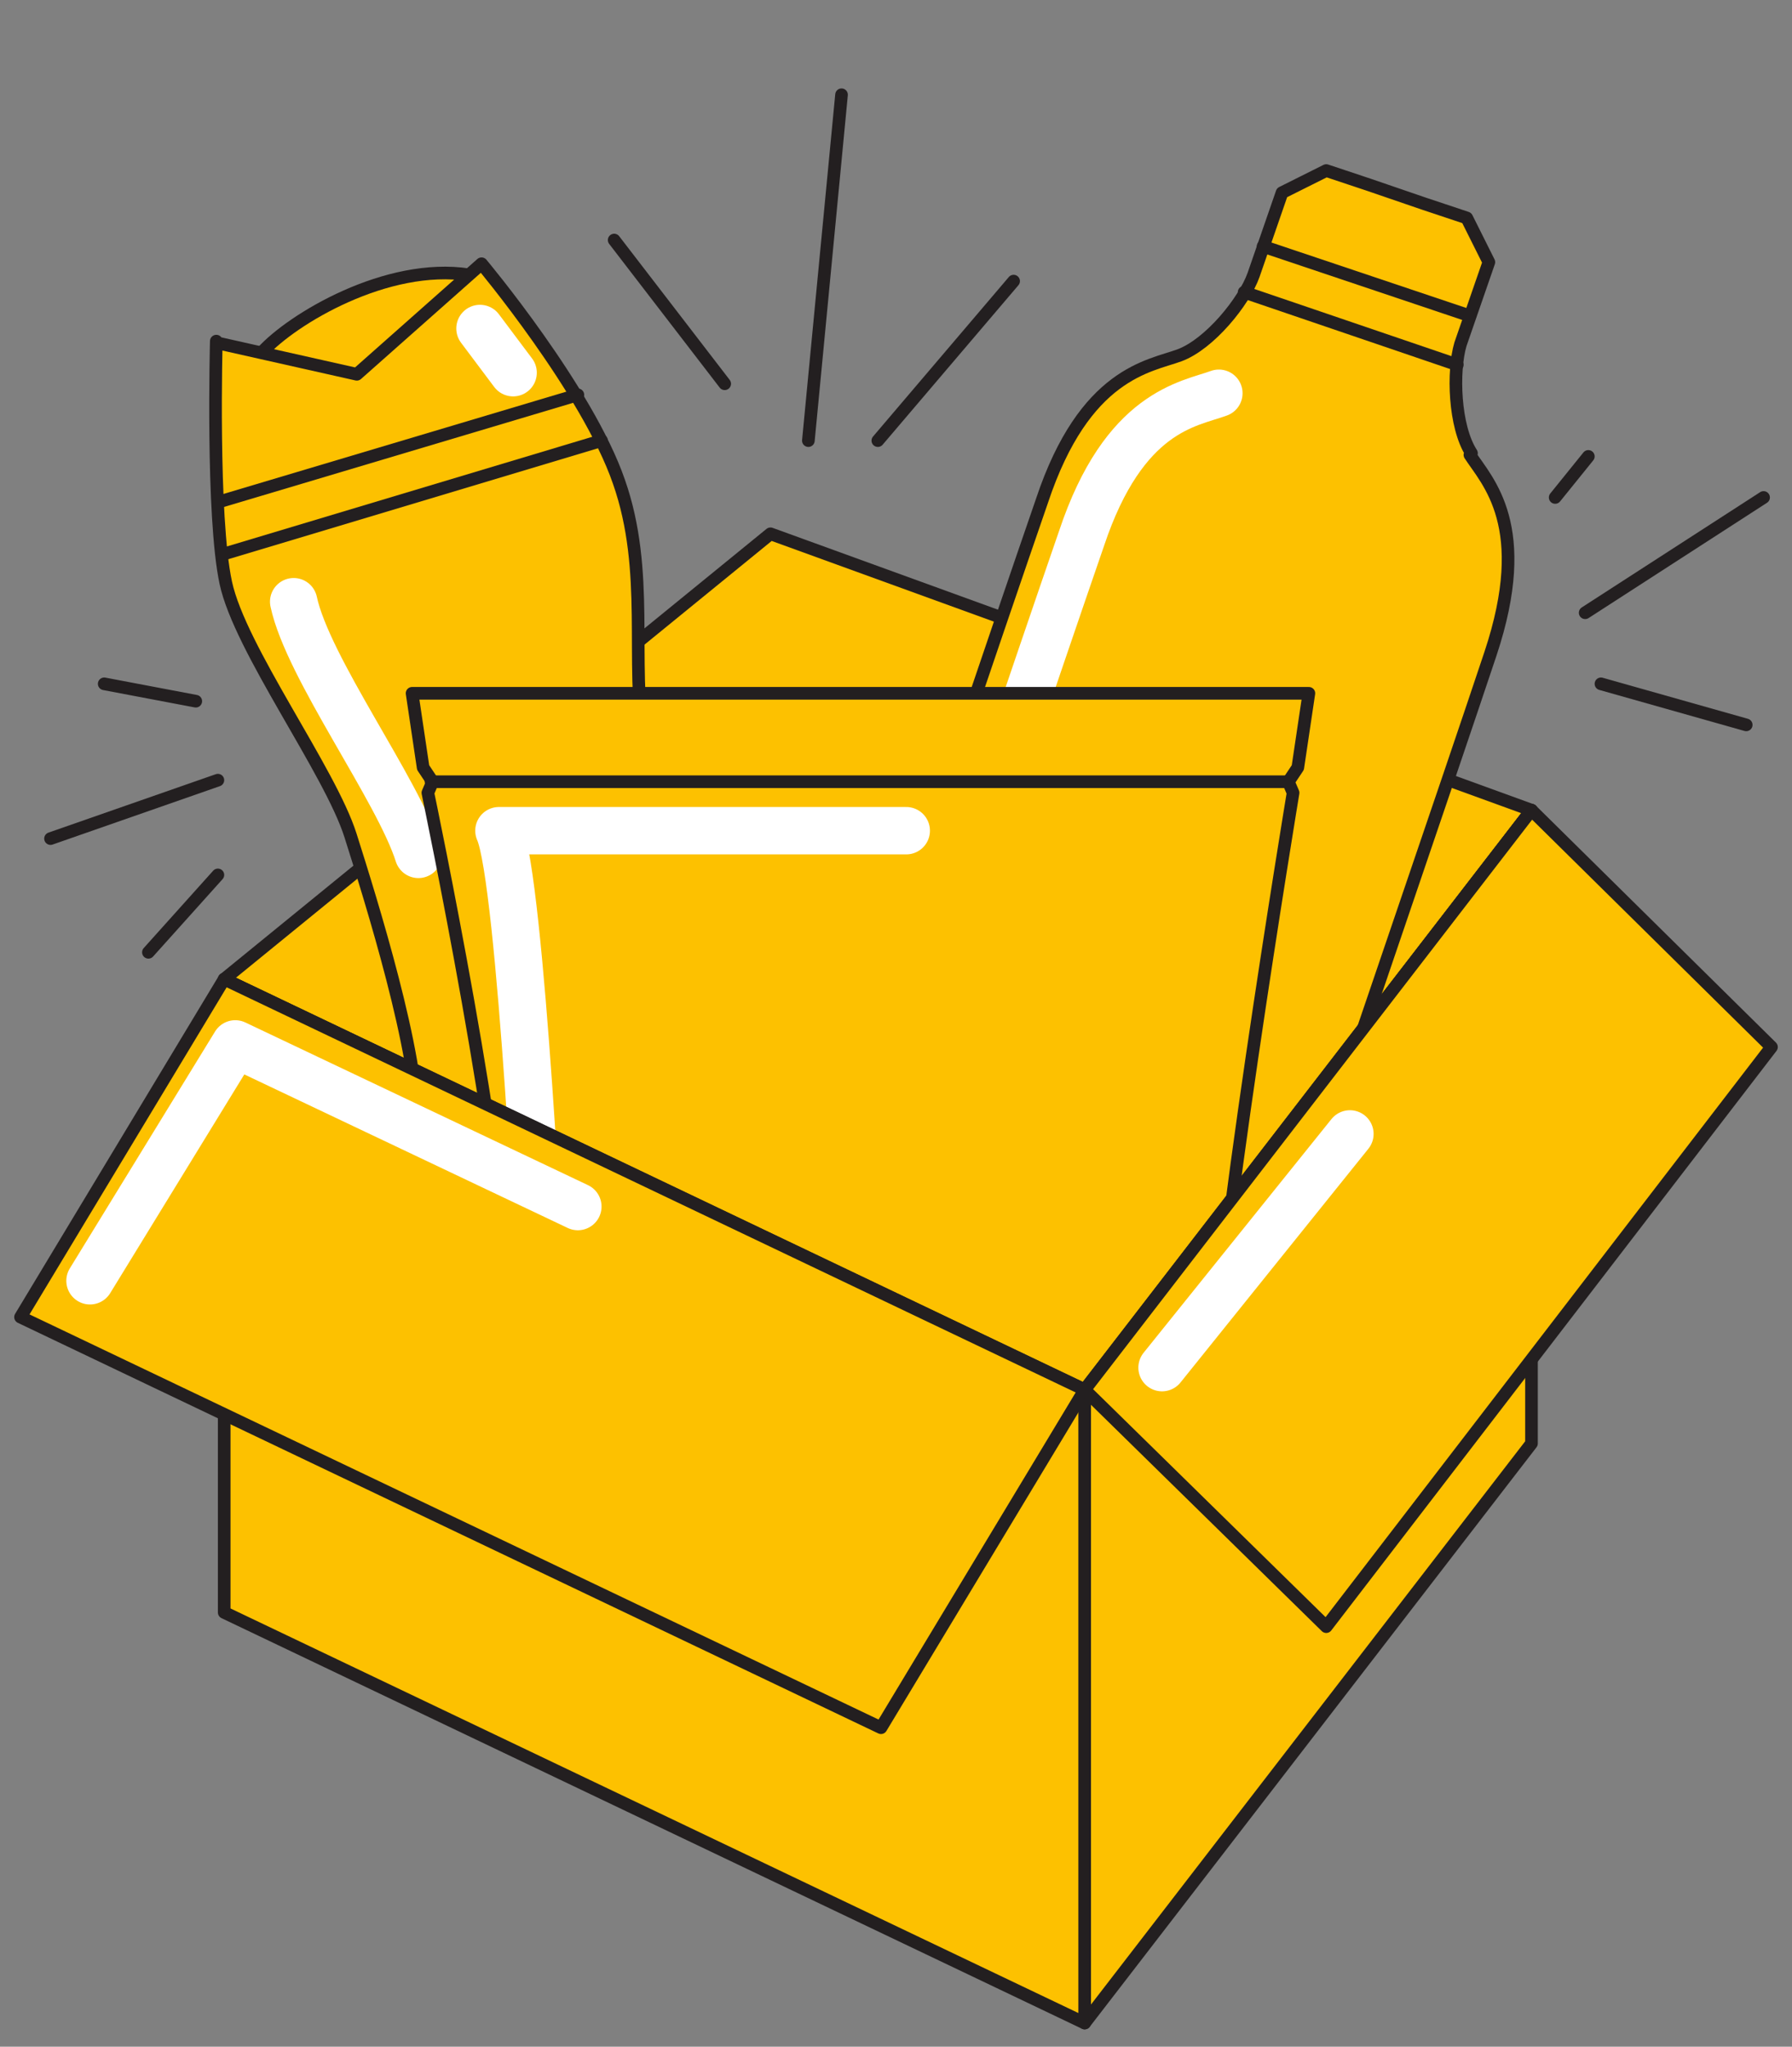
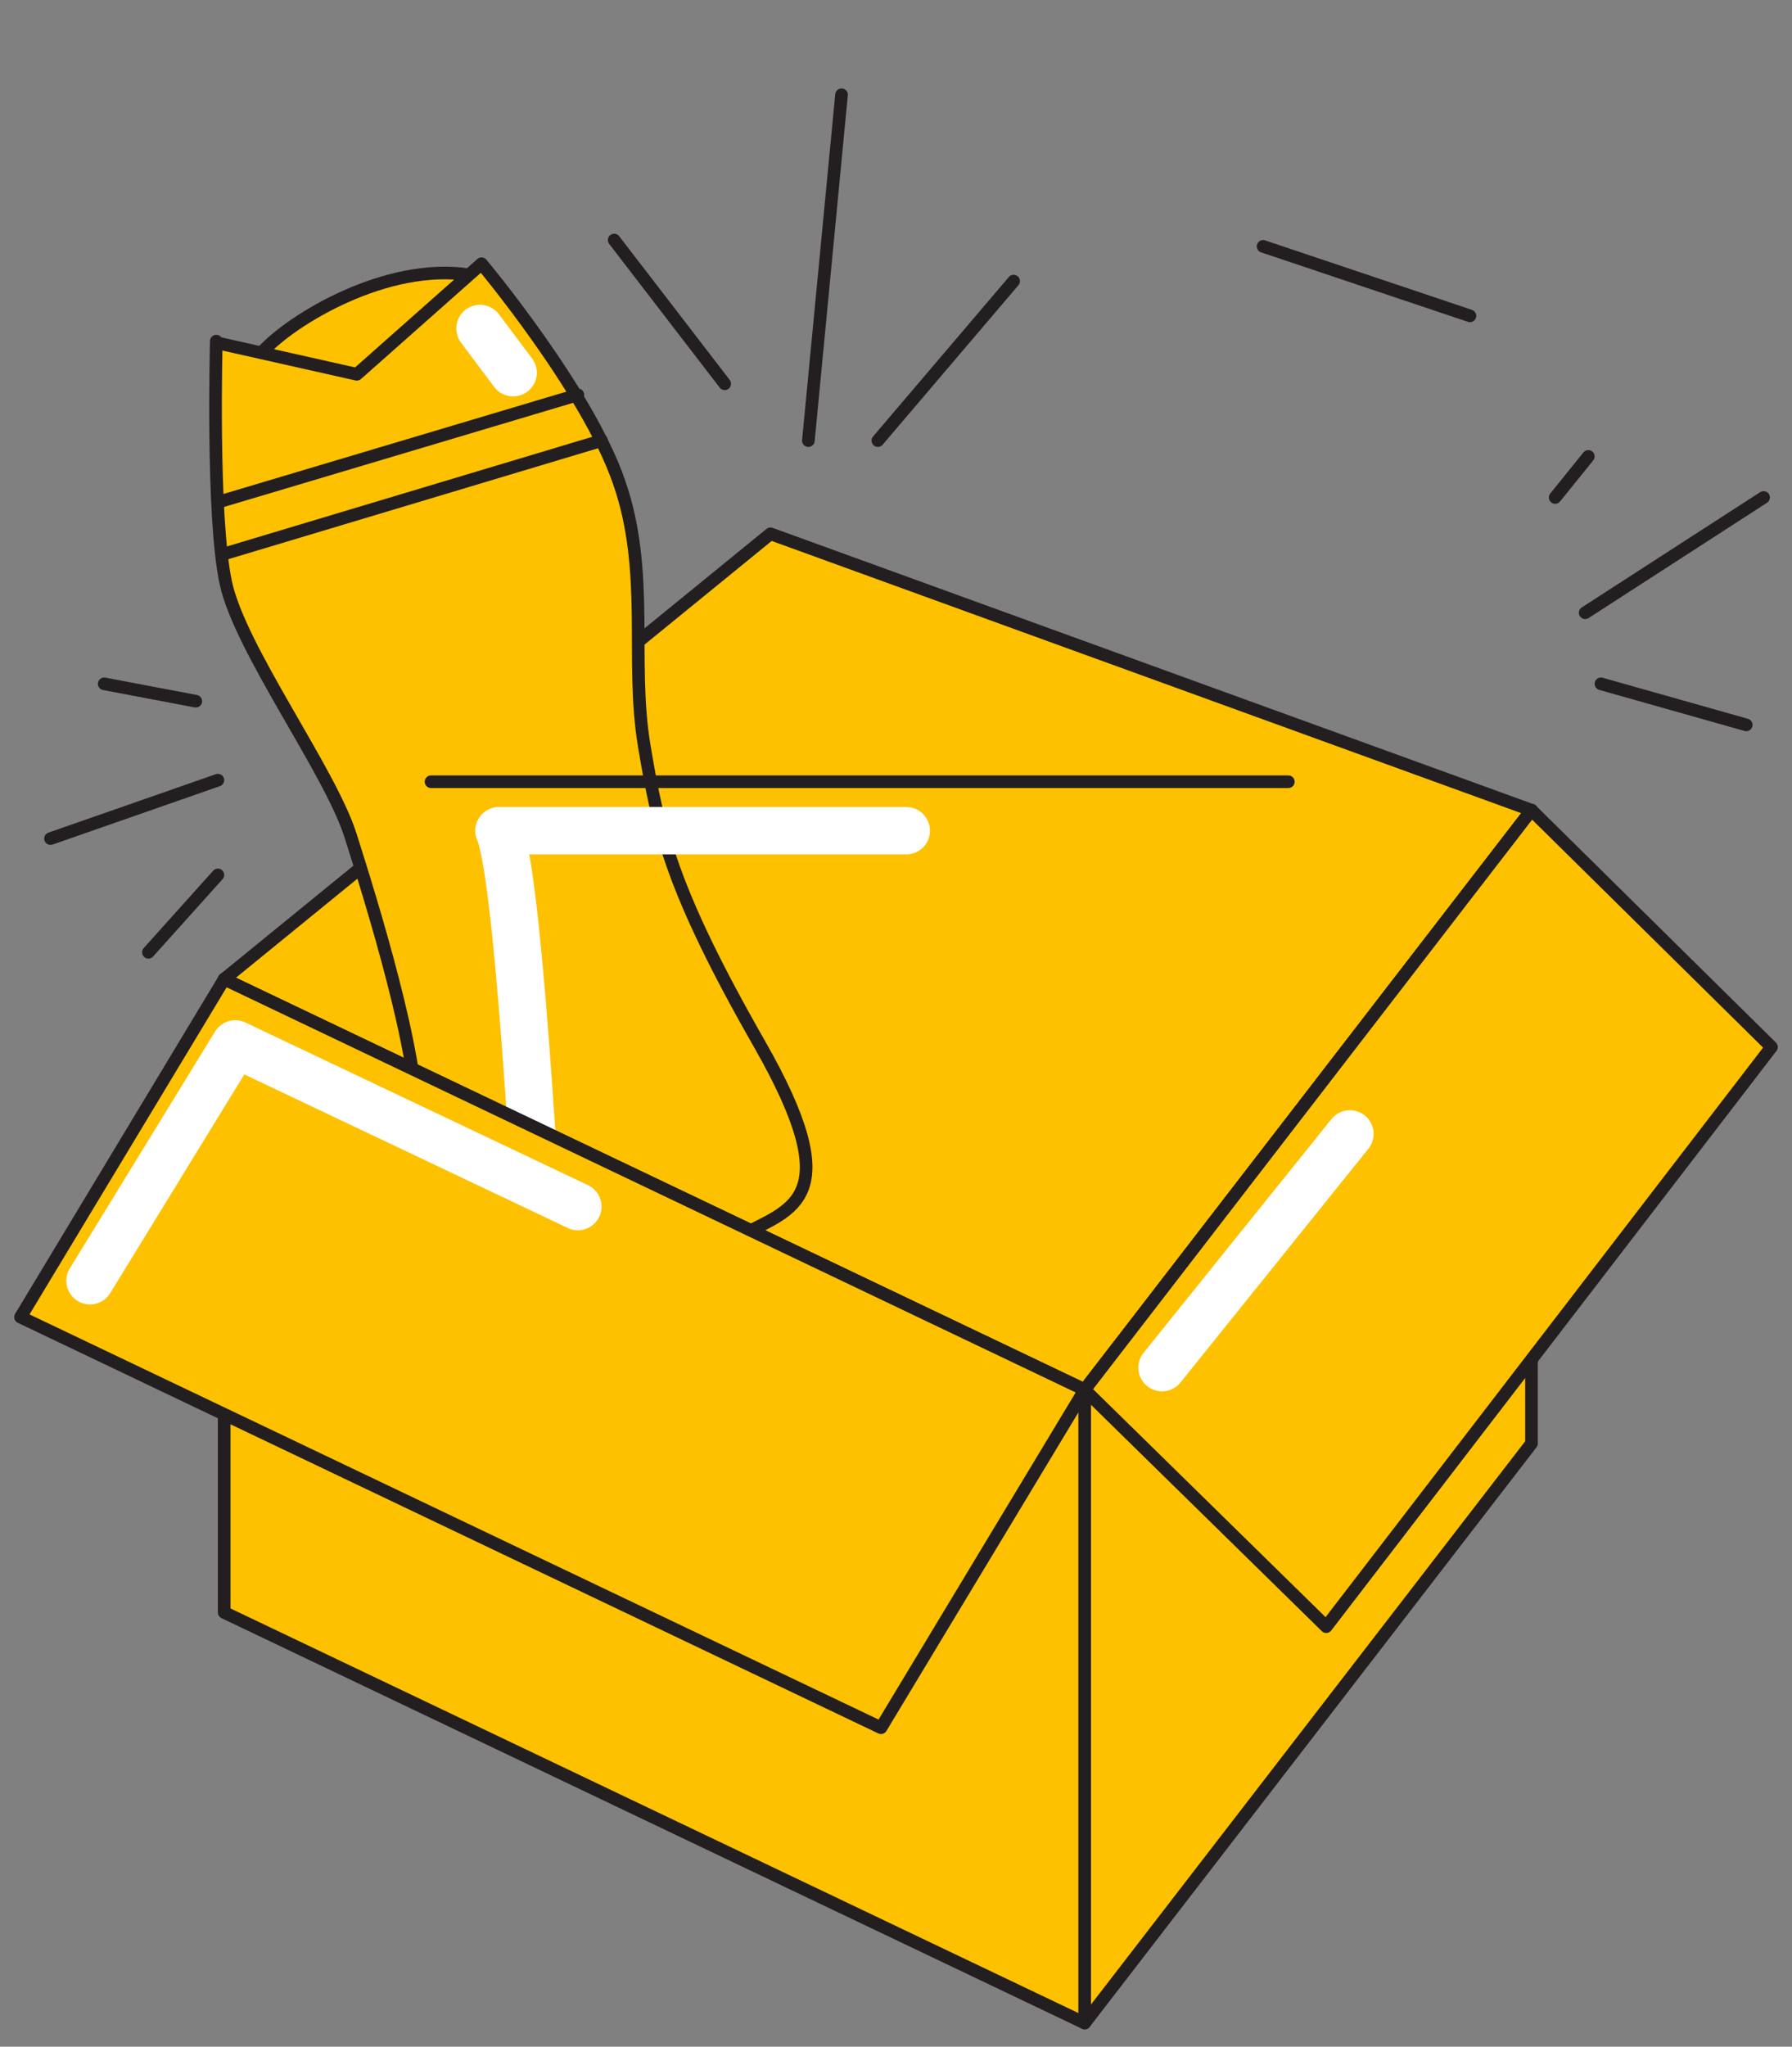
<svg xmlns="http://www.w3.org/2000/svg" id="Layer_1" data-name="Layer 1" version="1.1" viewBox="0 0 113.5 129.6">
  <rect x="0" y="0" width="113.5" height="129.6" fill="#808080" stroke="none" />
  <defs>
    <style>
      .cls-1 {
        fill: none;
        stroke: #fff;
        stroke-width: 3px;
      }

      .cls-1, .cls-2 {
        stroke-linecap: round;
        stroke-linejoin: round;
      }

      .cls-2 {
        fill: #fdc100;
        stroke: #231f20;
        stroke-width: .8px;
      }
    </style>
  </defs>
  <polygon class="cls-2" points="14.2 62 48.8 33.8 97 51.3 68.7 88 14.2 62" />
  <g>
    <path class="cls-2" d="M16.6,22.3c1.9-2.1,7.9-5.7,13.1-4.9l1.8,6.2-14,4.1-1-5.4Z" />
    <path class="cls-2" d="M13.7,21.6s-.3,11.1.6,15.3,6.6,11.9,7.9,16,4.4,14,4.2,18.4-2.2,11.8,5.8,10.9c8-.9,11.6-2.3,14.8-4s6.7-2.3,1.1-12.1c-5.6-9.8-6.4-13.5-7.3-18.9s.4-11-1.6-16.7c-2-5.8-8.7-13.8-8.7-13.8l-7.9,7-8.9-2Z" />
-     <path class="cls-1" d="M18.6,38.1c.9,4.2,6.6,11.9,7.9,16" />
    <line class="cls-2" x1="13.8" y1="31.8" x2="36.6" y2="25" />
    <line class="cls-2" x1="14.1" y1="35.1" x2="38.1" y2="27.9" />
    <line class="cls-1" x1="30.4" y1="20.8" x2="32.5" y2="23.6" />
  </g>
  <g>
-     <path class="cls-2" d="M93.2,28.7c-1.1-1.7-1.2-5.2-.7-6.9l1.8-5.2-1.4-2.8-2.7-.9-3.5-1.2-2.7-.9-2.8,1.4-1.8,5.2c-.6,1.7-2.8,4.4-4.7,5.1s-6,1.1-8.7,9.2c-2.8,8.1-9.3,27.3-10.2,30.1s.5,7.7.5,7.7l11.5,3.6,11.3,4.2s4.2-3,5.1-5.8,7.5-22,10.2-30.1-.2-10.9-1.3-12.6Z" />
-     <path class="cls-1" d="M77.2,24.9c-1.9.7-6,1.1-8.7,9.2-2.8,8.1-9.3,27.3-10.2,30.1" />
    <line class="cls-2" x1="80" y1="15.6" x2="93.1" y2="20" />
-     <line class="cls-2" x1="78.8" y1="18.5" x2="92.3" y2="23.1" />
  </g>
  <g>
-     <path class="cls-2" d="M82.8,43.9H26.1l.7,4.7.6.9-.3.7s5.1,24.3,5,32.5h1.1s4.7,5.4,21.3,5.4,21.1,1.7,21.1,1.7h1.1c0-8.2,5.2-39.6,5.2-39.6l-.3-.7.6-.9.7-4.7Z" />
    <line class="cls-2" x1="27.3" y1="49.5" x2="81.6" y2="49.5" />
    <path class="cls-1" d="M34.3,82.6s-1.3-26.9-2.7-30h25.8" />
  </g>
  <g>
    <polygon class="cls-2" points="97 91.4 68.7 128.1 68.7 88 97 51.3 97 91.4" />
    <polygon class="cls-2" points="14.2 102.1 68.7 128.1 68.7 88 14.2 62 14.2 102.1" />
    <polygon class="cls-2" points="55.8 109.4 1.3 83.4 14.2 62 68.7 88 55.8 109.4" />
    <polygon class="cls-2" points="112.2 66.3 84 103 68.7 88 97 51.3 112.2 66.3" />
  </g>
  <line class="cls-2" x1="45.9" y1="24.3" x2="38.9" y2="15.2" />
  <line class="cls-2" x1="51.2" y1="27.9" x2="53.3" y2="6" />
  <line class="cls-2" x1="55.6" y1="27.9" x2="64.2" y2="17.8" />
  <line class="cls-2" x1="98.5" y1="31.5" x2="100.6" y2="28.9" />
  <line class="cls-2" x1="100.4" y1="38.8" x2="111.7" y2="31.5" />
  <line class="cls-2" x1="101.4" y1="43.3" x2="110.6" y2="45.9" />
  <line class="cls-2" x1="12.4" y1="44.4" x2="6.6" y2="43.3" />
  <line class="cls-2" x1="13.8" y1="49.4" x2="3.2" y2="53.1" />
  <line class="cls-2" x1="13.8" y1="55.4" x2="9.4" y2="60.3" />
  <polyline class="cls-1" points="5.7 81.1 14.9 66.1 36.6 76.4" />
  <line class="cls-1" x1="73.6" y1="86.6" x2="85.5" y2="71.8" />
</svg>